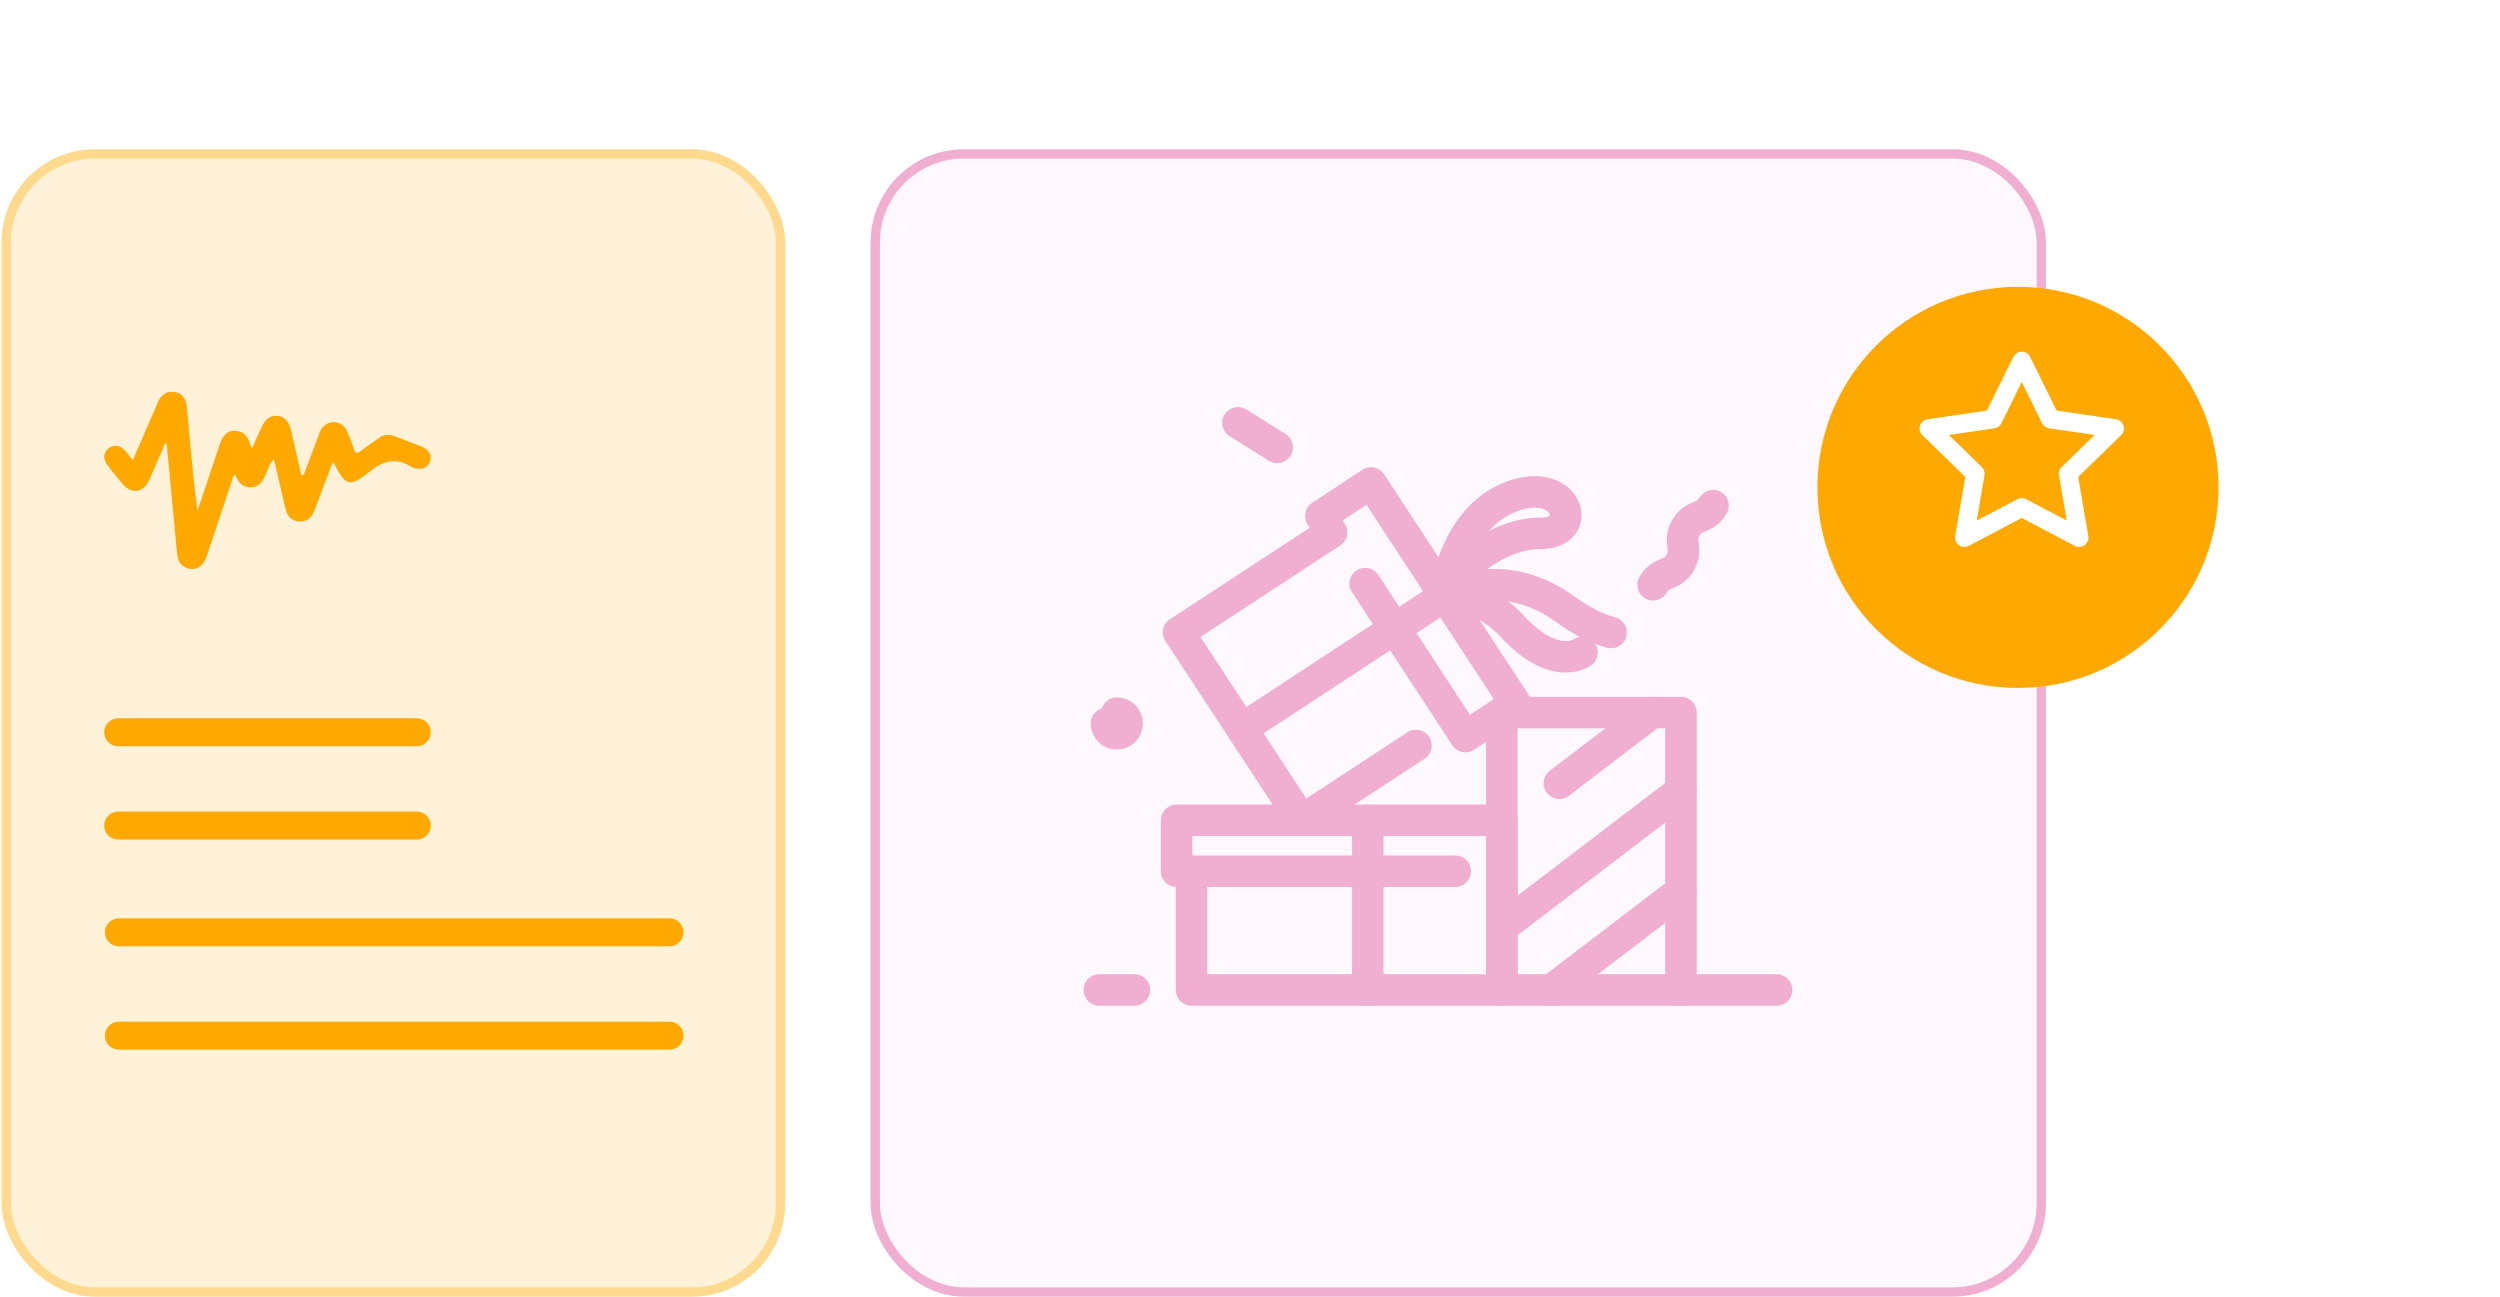
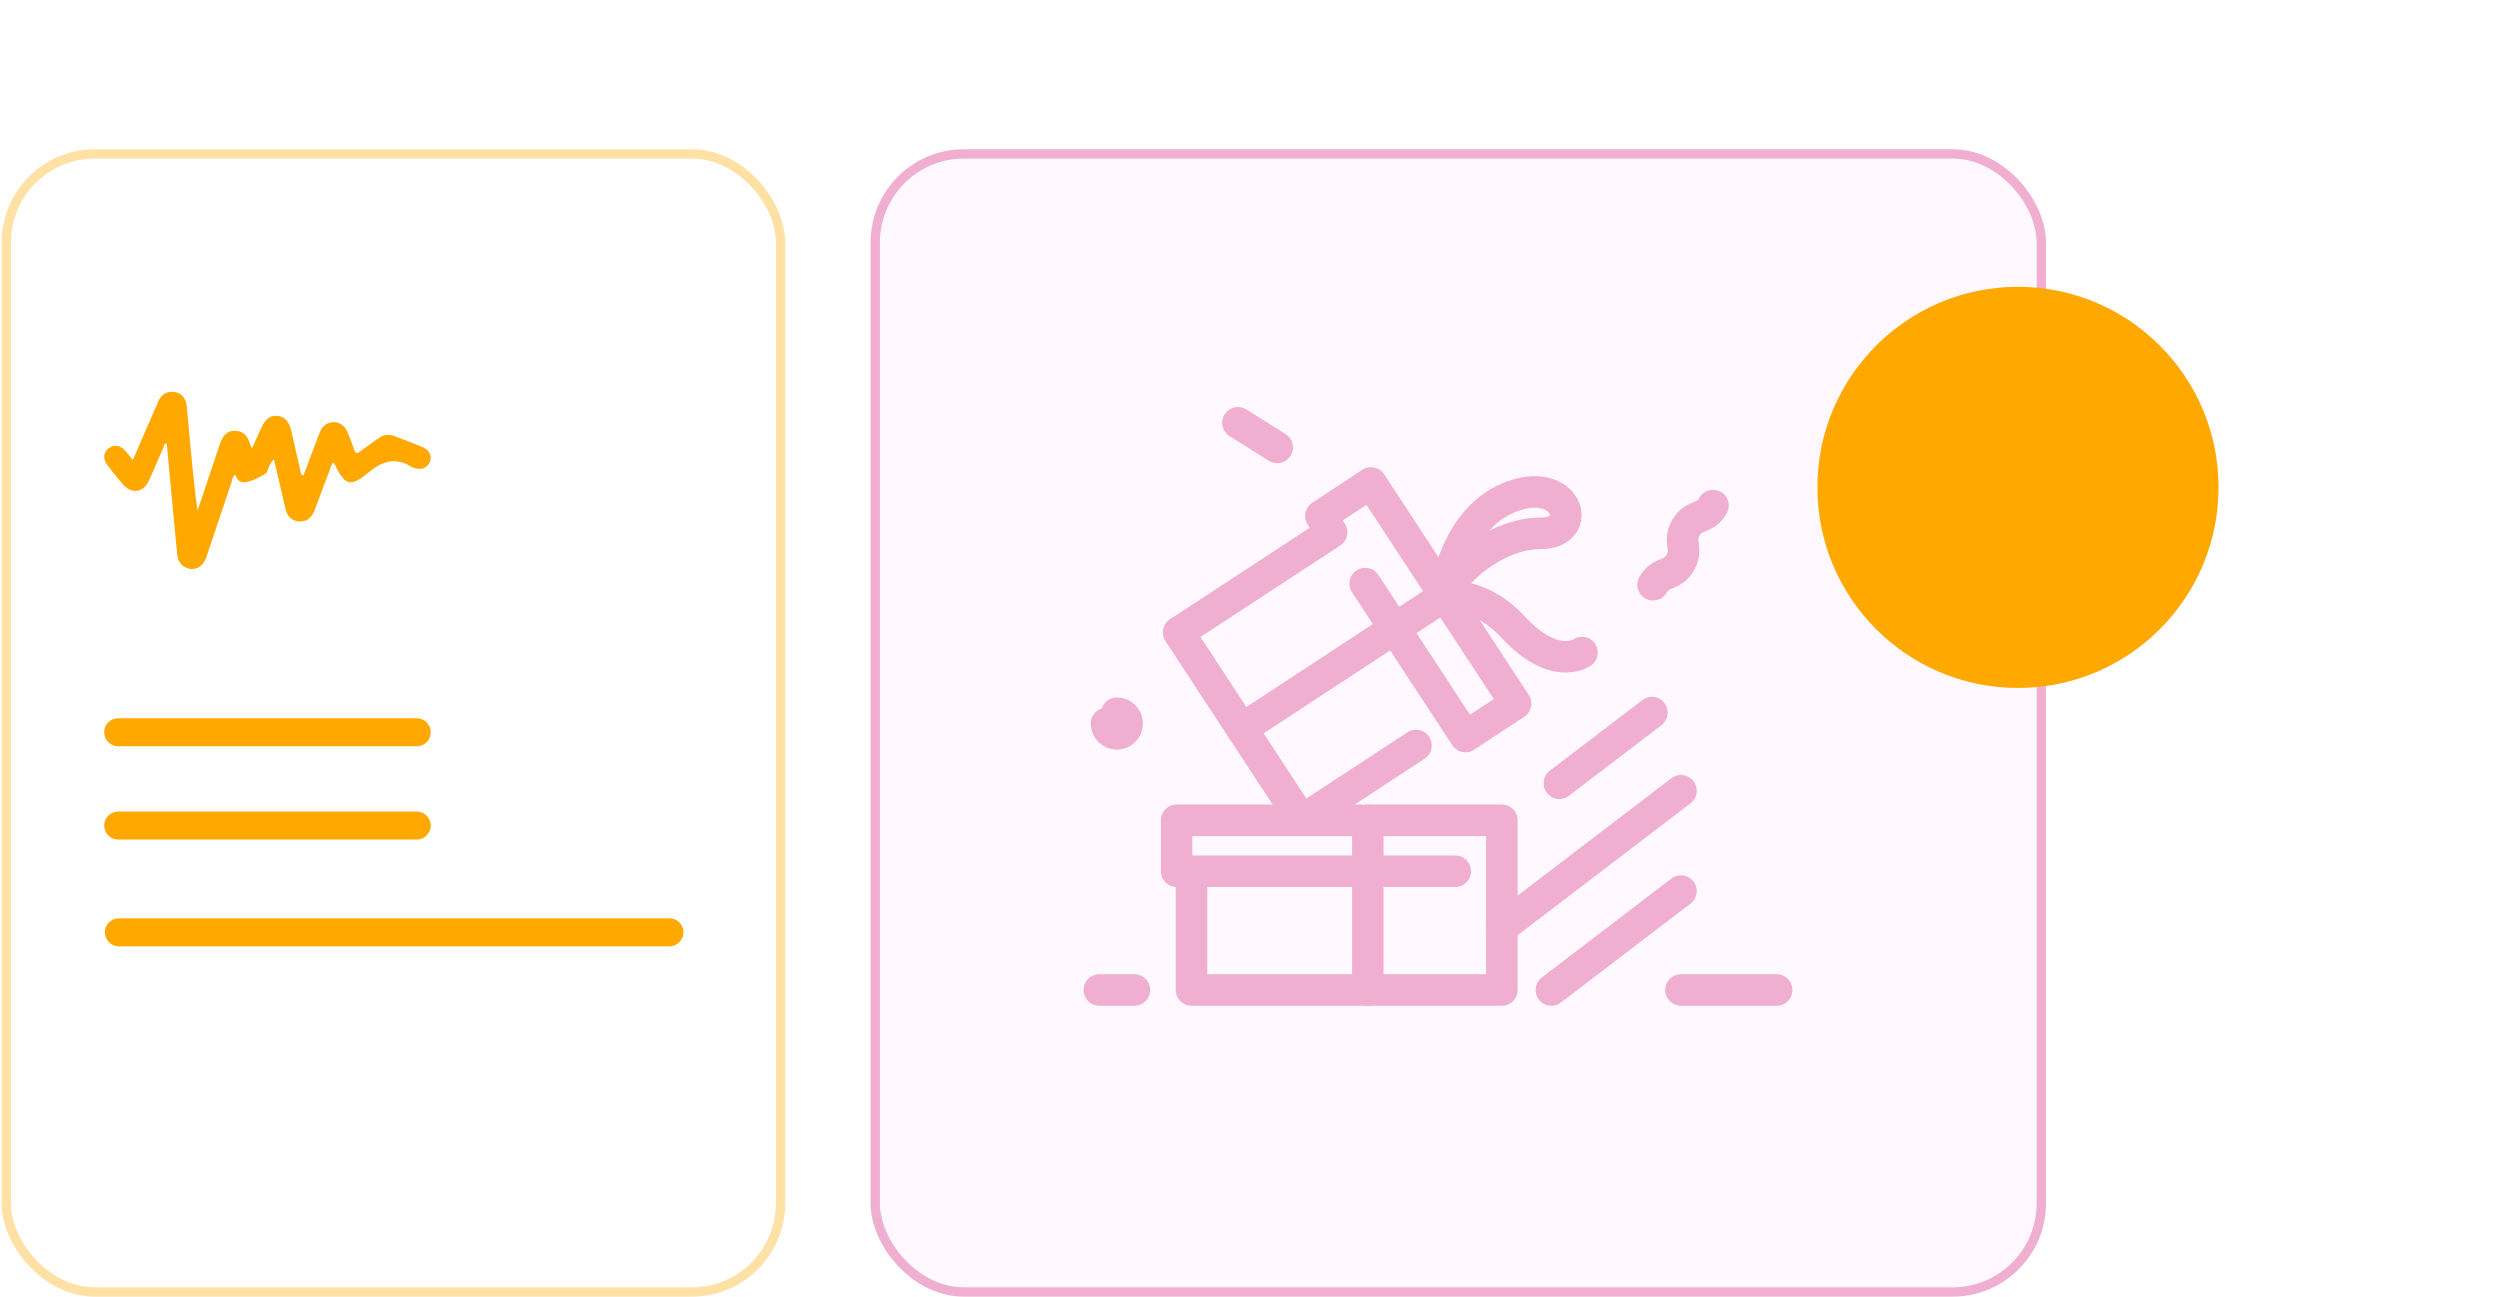
<svg xmlns="http://www.w3.org/2000/svg" width="268" height="139" viewBox="0 0 268 139" fill="none">
  <rect x="93.827" y="16.5" width="125" height="122" rx="9.5" fill="#FFF8FF" stroke="#F0AED0" />
-   <path d="M154.89 63.859C156.406 63.114 161.836 60.994 167.776 65.299C169.705 66.696 171.341 67.447 172.705 67.804" stroke="#F0AED0" stroke-width="3.375" stroke-miterlimit="10" stroke-linecap="round" stroke-linejoin="round" />
  <path d="M154.89 63.859C156.847 63.846 159.636 64.436 162.157 67.179C166.66 72.064 169.591 69.956 169.591 69.956" stroke="#F0AED0" stroke-width="3.375" stroke-miterlimit="10" stroke-linecap="round" stroke-linejoin="round" />
  <path d="M167.162 83.964L177.087 76.391" stroke="#F0AED0" stroke-width="3.375" stroke-miterlimit="10" stroke-linecap="round" stroke-linejoin="round" />
-   <path d="M180.201 76.391H161V106.125H180.201V76.391Z" stroke="#F0AED0" stroke-width="3.375" stroke-miterlimit="10" stroke-linecap="round" stroke-linejoin="round" />
  <path d="M161 99.421L180.202 84.765" stroke="#F0AED0" stroke-width="3.375" stroke-miterlimit="10" stroke-linecap="round" stroke-linejoin="round" />
  <path d="M166.309 106.125L180.202 95.522" stroke="#F0AED0" stroke-width="3.375" stroke-miterlimit="10" stroke-linecap="round" stroke-linejoin="round" />
  <path d="M180.202 106.125H190.456" stroke="#F0AED0" stroke-width="3.375" stroke-miterlimit="10" stroke-linecap="round" stroke-linejoin="round" />
  <path d="M154.89 63.859C154.89 63.859 155.793 55.917 161.616 53.404C167.956 50.669 170.036 57.171 165.171 57.171C160.218 57.17 155.556 61.541 154.89 63.859Z" stroke="#F0AED0" stroke-width="3.375" stroke-miterlimit="10" stroke-linecap="round" stroke-linejoin="round" />
  <path d="M133.123 78.127L154.889 63.859" stroke="#F0AED0" stroke-width="3.375" stroke-miterlimit="10" stroke-linecap="round" stroke-linejoin="round" />
  <path d="M151.794 79.921L139.552 87.934L139.549 87.936L126.346 67.791L126.359 67.789L142.746 57.063V57.061L141.596 55.305V55.31L146.969 51.774L154.889 63.859L162.472 75.424L157.096 78.963L157.093 78.957L155.942 77.199L146.347 62.558" stroke="#F0AED0" stroke-width="3.375" stroke-miterlimit="10" stroke-linecap="round" stroke-linejoin="round" />
  <path d="M127.733 93.395V106.125H160.999V87.936H126.133V93.395H155.999" stroke="#F0AED0" stroke-width="3.375" stroke-miterlimit="10" stroke-linecap="round" stroke-linejoin="round" />
  <path d="M146.629 87.936V106.125" stroke="#F0AED0" stroke-width="3.375" stroke-miterlimit="10" stroke-linecap="round" stroke-linejoin="round" />
  <path d="M121.608 106.125H117.844" stroke="#F0AED0" stroke-width="3.375" stroke-miterlimit="10" stroke-linecap="round" stroke-linejoin="round" />
  <path d="M183.638 54.203C182.761 55.727 181.601 55.059 180.723 56.583C179.844 58.106 181.006 58.776 180.126 60.303C179.25 61.83 178.085 61.161 177.209 62.685" stroke="#F0AED0" stroke-width="3.375" stroke-miterlimit="10" stroke-linecap="round" stroke-linejoin="round" />
  <path d="M119.725 76.45C120.339 76.45 120.835 76.945 120.835 77.559C120.835 78.174 120.339 78.67 119.725 78.67C119.111 78.67 118.615 78.175 118.615 77.559" stroke="#F0AED0" stroke-width="3.375" stroke-miterlimit="10" stroke-linecap="round" stroke-linejoin="round" />
  <path d="M136.914 47.961L132.708 45.324" stroke="#F0AED0" stroke-width="3.375" stroke-miterlimit="10" stroke-linecap="round" stroke-linejoin="round" />
  <g filter="url(#filter0_d_73_1719)">
    <circle cx="216.327" cy="48.248" r="21.5" fill="#FFA800" />
  </g>
-   <path d="M216.73 38.695L219.807 44.927L226.686 45.933L221.708 50.781L222.883 57.631L216.73 54.395L210.578 57.631L211.752 50.781L206.774 45.933L213.654 44.927L216.73 38.695Z" stroke="white" stroke-width="2" stroke-linecap="round" stroke-linejoin="round" />
-   <rect x="0.172" y="16" width="84" height="123" rx="10" fill="#FFA800" fill-opacity="0.15" />
  <rect x="0.672" y="16.5" width="83" height="122" rx="9.5" stroke="#FFA800" stroke-opacity="0.35" />
  <line x1="12.672" y1="88.5" x2="44.672" y2="88.5" stroke="#FFA800" stroke-width="3" stroke-linecap="round" />
  <line x1="12.672" y1="78.5" x2="44.672" y2="78.5" stroke="#FFA800" stroke-width="3" stroke-linecap="round" />
  <line x1="12.746" y1="99.946" x2="71.763" y2="99.946" stroke="#FFA800" stroke-width="3" stroke-linecap="round" />
-   <line x1="12.746" y1="111.021" x2="71.763" y2="111.021" stroke="#FFA800" stroke-width="3" stroke-linecap="round" />
-   <path d="M32.535 50.96C33.085 49.511 33.634 48.062 34.184 46.591C34.338 46.202 34.47 45.834 34.822 45.575C35.657 44.969 36.779 45.251 37.219 46.245C37.504 46.894 37.746 47.543 37.966 48.213C38.098 48.624 38.274 48.646 38.604 48.386C39.242 47.91 39.901 47.478 40.539 47.002C41.089 46.591 41.682 46.505 42.32 46.764C43.288 47.132 44.277 47.5 45.223 47.889C46.036 48.235 46.366 48.884 46.058 49.554C45.772 50.203 45.135 50.419 44.299 50.138C44.255 50.116 44.189 50.095 44.145 50.073C42.452 48.992 41.067 49.381 39.549 50.614C37.482 52.3 36.999 52.084 35.767 49.576C35.437 49.857 35.415 50.246 35.283 50.57C34.734 51.954 34.25 53.36 33.7 54.744C33.37 55.587 32.799 55.977 32.007 55.89C31.194 55.804 30.776 55.285 30.6 54.528C30.204 52.798 29.786 51.068 29.369 49.23C28.885 49.684 28.775 50.246 28.555 50.722C28.225 51.457 27.895 52.192 26.928 52.236C25.982 52.279 25.52 51.695 25.212 50.873C24.905 51.111 24.905 51.435 24.817 51.695C23.915 54.355 23.036 57.036 22.134 59.696C21.738 60.886 20.705 61.318 19.759 60.756C19.232 60.453 19.056 59.977 18.99 59.394C18.616 55.436 18.242 51.479 17.868 47.521C17.56 47.543 17.582 47.802 17.516 47.975C16.989 49.165 16.505 50.354 15.955 51.544C15.361 52.841 14.064 52.992 13.14 51.889C12.569 51.219 12.041 50.549 11.513 49.857C11.008 49.186 11.074 48.516 11.645 48.062C12.217 47.608 12.899 47.716 13.448 48.343C13.69 48.624 13.932 48.927 14.24 49.316C15.01 47.521 15.757 45.813 16.505 44.104C16.659 43.758 16.813 43.412 16.945 43.066C17.253 42.353 17.802 41.942 18.616 42.007C19.407 42.072 19.935 42.656 20.023 43.564C20.155 44.861 20.265 46.137 20.375 47.435C20.595 49.857 20.837 52.279 21.166 54.722C21.32 54.312 21.474 53.879 21.606 53.468C22.266 51.522 22.904 49.576 23.563 47.629C23.915 46.591 24.399 46.159 25.191 46.18C26.158 46.202 26.576 46.807 26.818 47.629C26.84 47.716 26.906 47.824 27.016 48.062C27.367 47.283 27.675 46.613 27.983 45.921C28.423 44.926 28.951 44.515 29.72 44.58C30.512 44.645 30.996 45.164 31.238 46.245C31.589 47.802 31.941 49.359 32.293 50.895C32.425 50.916 32.491 50.938 32.535 50.96Z" fill="#FFA800" />
+   <path d="M32.535 50.96C33.085 49.511 33.634 48.062 34.184 46.591C34.338 46.202 34.47 45.834 34.822 45.575C35.657 44.969 36.779 45.251 37.219 46.245C37.504 46.894 37.746 47.543 37.966 48.213C38.098 48.624 38.274 48.646 38.604 48.386C39.242 47.91 39.901 47.478 40.539 47.002C41.089 46.591 41.682 46.505 42.32 46.764C43.288 47.132 44.277 47.5 45.223 47.889C46.036 48.235 46.366 48.884 46.058 49.554C45.772 50.203 45.135 50.419 44.299 50.138C44.255 50.116 44.189 50.095 44.145 50.073C42.452 48.992 41.067 49.381 39.549 50.614C37.482 52.3 36.999 52.084 35.767 49.576C35.437 49.857 35.415 50.246 35.283 50.57C34.734 51.954 34.25 53.36 33.7 54.744C33.37 55.587 32.799 55.977 32.007 55.89C31.194 55.804 30.776 55.285 30.6 54.528C30.204 52.798 29.786 51.068 29.369 49.23C28.885 49.684 28.775 50.246 28.555 50.722C25.982 52.279 25.52 51.695 25.212 50.873C24.905 51.111 24.905 51.435 24.817 51.695C23.915 54.355 23.036 57.036 22.134 59.696C21.738 60.886 20.705 61.318 19.759 60.756C19.232 60.453 19.056 59.977 18.99 59.394C18.616 55.436 18.242 51.479 17.868 47.521C17.56 47.543 17.582 47.802 17.516 47.975C16.989 49.165 16.505 50.354 15.955 51.544C15.361 52.841 14.064 52.992 13.14 51.889C12.569 51.219 12.041 50.549 11.513 49.857C11.008 49.186 11.074 48.516 11.645 48.062C12.217 47.608 12.899 47.716 13.448 48.343C13.69 48.624 13.932 48.927 14.24 49.316C15.01 47.521 15.757 45.813 16.505 44.104C16.659 43.758 16.813 43.412 16.945 43.066C17.253 42.353 17.802 41.942 18.616 42.007C19.407 42.072 19.935 42.656 20.023 43.564C20.155 44.861 20.265 46.137 20.375 47.435C20.595 49.857 20.837 52.279 21.166 54.722C21.32 54.312 21.474 53.879 21.606 53.468C22.266 51.522 22.904 49.576 23.563 47.629C23.915 46.591 24.399 46.159 25.191 46.18C26.158 46.202 26.576 46.807 26.818 47.629C26.84 47.716 26.906 47.824 27.016 48.062C27.367 47.283 27.675 46.613 27.983 45.921C28.423 44.926 28.951 44.515 29.72 44.58C30.512 44.645 30.996 45.164 31.238 46.245C31.589 47.802 31.941 49.359 32.293 50.895C32.425 50.916 32.491 50.938 32.535 50.96Z" fill="#FFA800" />
  <defs>
    <filter id="filter0_d_73_1719" x="164.827" y="0.748" width="103" height="103" filterUnits="userSpaceOnUse" color-interpolation-filters="sRGB">
      <feFlood flood-opacity="0" result="BackgroundImageFix" />
      <feColorMatrix in="SourceAlpha" type="matrix" values="0 0 0 0 0 0 0 0 0 0 0 0 0 0 0 0 0 0 127 0" result="hardAlpha" />
      <feOffset dy="4" />
      <feGaussianBlur stdDeviation="15" />
      <feComposite in2="hardAlpha" operator="out" />
      <feColorMatrix type="matrix" values="0 0 0 0 1 0 0 0 0 0.659 0 0 0 0 0 0 0 0 0.3 0" />
      <feBlend mode="normal" in2="BackgroundImageFix" result="effect1_dropShadow_73_1719" />
      <feBlend mode="normal" in="SourceGraphic" in2="effect1_dropShadow_73_1719" result="shape" />
    </filter>
  </defs>
</svg>